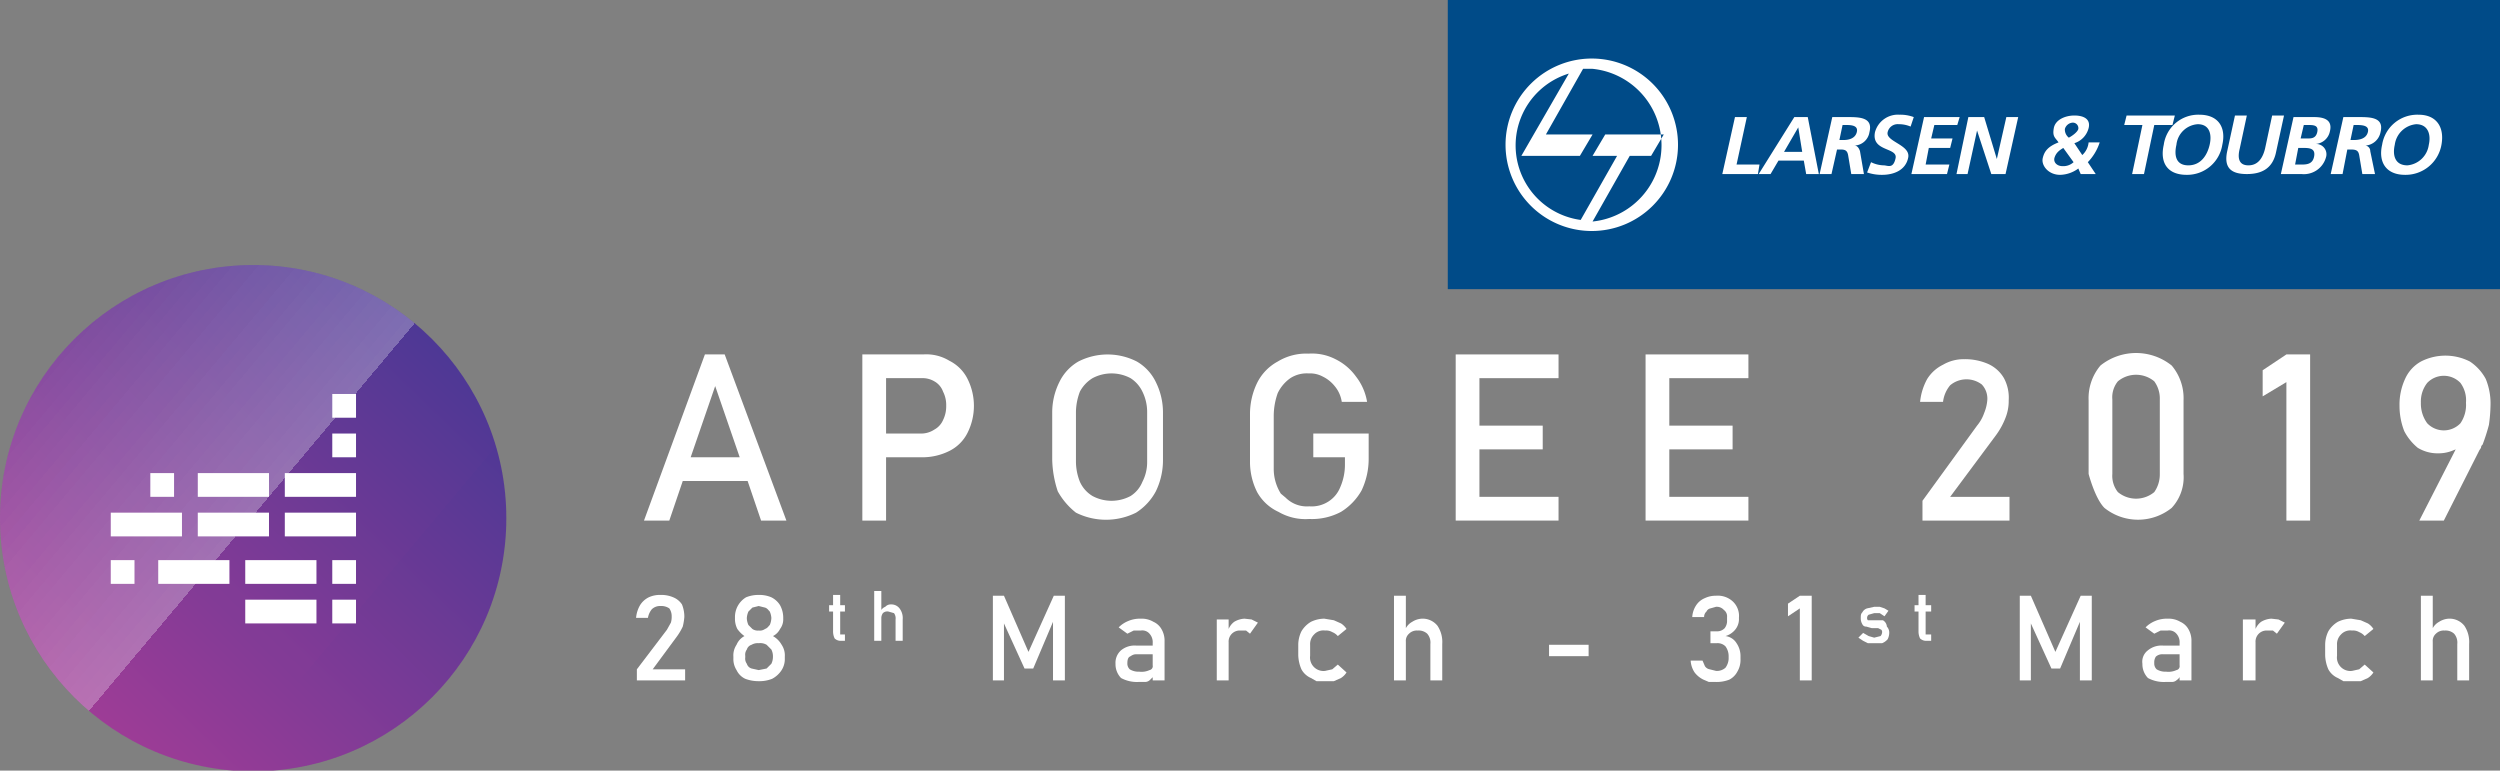
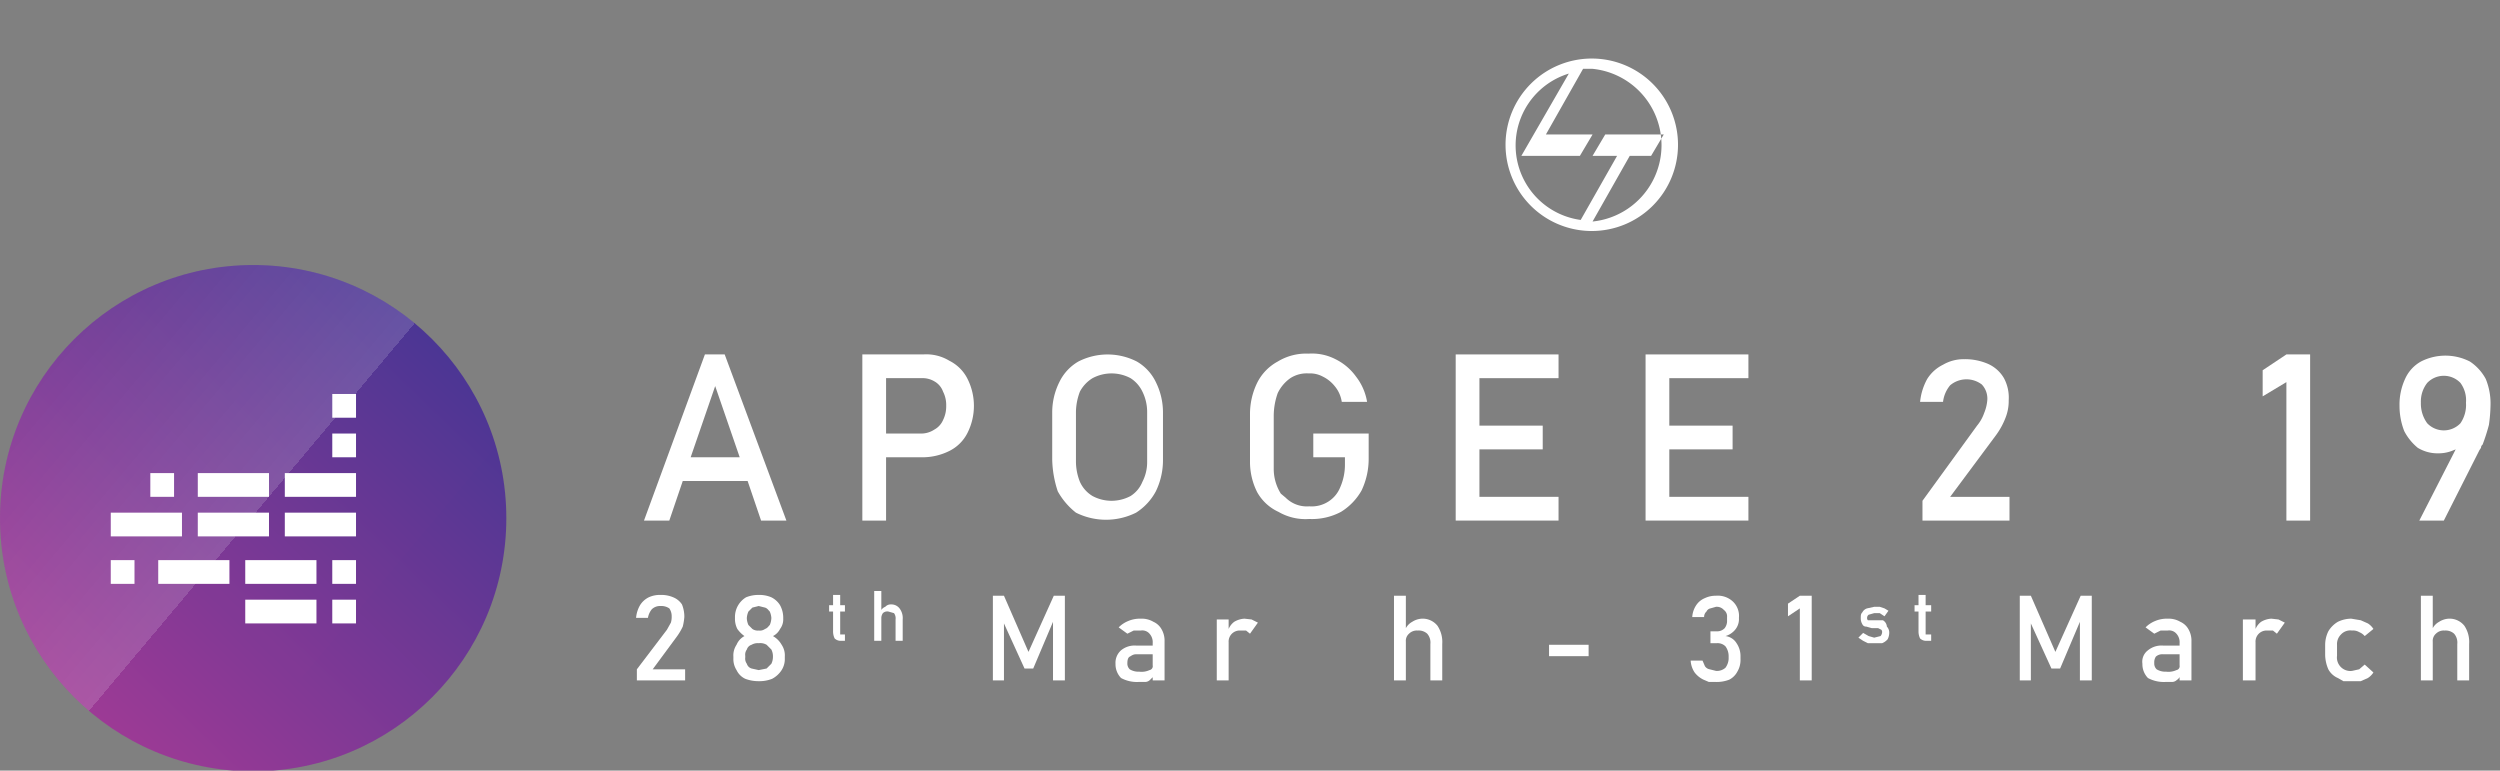
<svg xmlns="http://www.w3.org/2000/svg" viewBox="0 0 316 97.4">
  <rect x="0" y="0" width="316" height="97.4" fill="#808080" stroke="none" />
  <defs>
    <style>
      .cls-1 {
        fill: url(#linear-gradient);
      }

      .cls-2, .cls-5 {
        fill: #fff;
      }

      .cls-3 {
        opacity: 0.44;
        isolation: isolate;
        fill: url(#linear-gradient-2);
      }

      .cls-4 {
        fill: #004b88;
      }

      .cls-5 {
        fill-rule: evenodd;
      }
    </style>
    <linearGradient id="linear-gradient" x1="-544.91" y1="249.96" x2="-545.99" y2="251.08" gradientTransform="translate(34903.3 -15950.5) scale(63.93)" gradientUnits="userSpaceOnUse">
      <stop offset="0" stop-color="#323392" />
      <stop offset="1" stop-color="#b13995" />
    </linearGradient>
    <linearGradient id="linear-gradient-2" x1="-544.63" y1="251.22" x2="-546.07" y2="250.01" gradientTransform="translate(34903.3 -15950.5) scale(63.93)" gradientUnits="userSpaceOnUse">
      <stop offset="0" stop-color="#fff" stop-opacity="0" />
      <stop offset="0.58" stop-color="#fff" stop-opacity="0.03" />
      <stop offset="0.58" stop-color="#fff" stop-opacity="0.36" />
      <stop offset="1" stop-color="#fff" stop-opacity="0" />
    </linearGradient>
  </defs>
  <title>logo3</title>
  <g id="Layer_2" data-name="Layer 2">
    <g id="Layer_1-2" data-name="Layer 1">
      <g>
        <g id="Group_13" data-name="Group 13">
          <circle id="Ellipse_3-2" data-name="Ellipse 3-2" class="cls-1" cx="32" cy="65.5" r="32" />
          <path id="Union_5" data-name="Union 5" class="cls-2" d="M42,78.8v-3h3v3Zm-11,0v-3h9v3Zm11-5v-3h3v3Zm-11,0v-3h9v3Zm-11,0v-3h9v3Zm-6,0v-3h3v3Zm22-6v-3h9v3Zm-11,0v-3h9v3Zm-11,0v-3h9v3Zm22-5v-3h9v3Zm-11,0v-3h9v3Zm-6,0v-3h3v3Zm23-5v-3h3v3Zm0-5v-3h3v3Z" />
-           <circle id="Ellipse_4" data-name="Ellipse 4" class="cls-3" cx="32" cy="65.5" r="32" />
          <circle id="Ellipse_6" data-name="Ellipse 6" class="cls-3" cx="32" cy="65.5" r="32" />
        </g>
        <g>
          <path class="cls-2" d="M89.1,44.8l-7.7,21h3.2l1.7-5h8.2l1.7,5h3.2l-7.8-21Zm-1.8,13,3.1-9,3.1,9Z" />
          <path class="cls-2" d="M120,45.6a5.6,5.6,0,0,0-3.3-.8H109v21h3v-8h4.7A7.6,7.6,0,0,0,120,57a5.1,5.1,0,0,0,2.3-2.3,7.6,7.6,0,0,0,0-6.8A5.1,5.1,0,0,0,120,45.6Zm-.8,7.5a2.5,2.5,0,0,1-1.1,1.2,3,3,0,0,1-1.6.5H112v-7h4.5a2.9,2.9,0,0,1,1.6.4,2.4,2.4,0,0,1,1.1,1.3,3.7,3.7,0,0,1,.4,1.8A3.9,3.9,0,0,1,119.2,53.1Z" />
-           <path class="cls-2" d="M143.7,45.7a8.1,8.1,0,0,0-7.4,0,6,6,0,0,0-2.4,2.6,8.6,8.6,0,0,0-.9,3.9v5.9a13.6,13.6,0,0,0,.7,4,8.9,8.9,0,0,0,2.3,2.7h0a8.5,8.5,0,0,0,7.6,0,7.2,7.2,0,0,0,2.5-2.7,9,9,0,0,0,.9-4V52.2a8.6,8.6,0,0,0-.9-3.9A6,6,0,0,0,143.7,45.7ZM145,58.4a5.4,5.4,0,0,1-.6,2.5,3.8,3.8,0,0,1-1.5,1.8,5.1,5.1,0,0,1-4.8,0,4,4,0,0,1-1.6-1.8,7,7,0,0,1-.5-2.5V52.1a7.5,7.5,0,0,1,.5-2.6,4.4,4.4,0,0,1,1.6-1.7,5.1,5.1,0,0,1,4.8,0,4.1,4.1,0,0,1,1.5,1.7,5.8,5.8,0,0,1,.6,2.6Z" />
+           <path class="cls-2" d="M143.7,45.7a8.1,8.1,0,0,0-7.4,0,6,6,0,0,0-2.4,2.6,8.6,8.6,0,0,0-.9,3.9v5.9a13.6,13.6,0,0,0,.7,4,8.9,8.9,0,0,0,2.3,2.7h0a8.5,8.5,0,0,0,7.6,0,7.2,7.2,0,0,0,2.5-2.7,9,9,0,0,0,.9-4V52.2a8.6,8.6,0,0,0-.9-3.9A6,6,0,0,0,143.7,45.7ZM145,58.4a5.4,5.4,0,0,1-.6,2.5,3.8,3.8,0,0,1-1.5,1.8,5.1,5.1,0,0,1-4.8,0,4,4,0,0,1-1.6-1.8,7,7,0,0,1-.5-2.5V52.1a7.5,7.5,0,0,1,.5-2.6,4.4,4.4,0,0,1,1.6-1.7,5.1,5.1,0,0,1,4.8,0,4.1,4.1,0,0,1,1.5,1.7,5.8,5.8,0,0,1,.6,2.6" />
          <path class="cls-2" d="M166,57.8h4v1a7.1,7.1,0,0,1-.6,2.8,3.8,3.8,0,0,1-1.5,1.8,3.9,3.9,0,0,1-2.4.6,3.8,3.8,0,0,1-3-1.1l-.6-.5a5.9,5.9,0,0,1-.9-3.2V52.5a8.7,8.7,0,0,1,.5-2.8,4.9,4.9,0,0,1,1.6-1.9,3.8,3.8,0,0,1,2.3-.6,3.4,3.4,0,0,1,1.8.4,4.4,4.4,0,0,1,1.5,1.2,4,4,0,0,1,.9,2h3.2a7.1,7.1,0,0,0-1.4-3.2,7,7,0,0,0-2.6-2.2,6.5,6.5,0,0,0-3.4-.7,6.9,6.9,0,0,0-3.9,1,6.2,6.2,0,0,0-2.6,2.7,9,9,0,0,0-.9,4v6a8.5,8.5,0,0,0,.9,3.8,5.9,5.9,0,0,0,2.7,2.5,6.8,6.8,0,0,0,3.9.9,7.8,7.8,0,0,0,4-.9,7.5,7.5,0,0,0,2.6-2.7,9.3,9.3,0,0,0,.9-4V54.8h-7Z" />
          <polygon class="cls-2" points="185 44.8 184 44.8 184 65.8 185 65.8 187 65.8 197 65.8 197 62.8 187 62.8 187 56.8 195 56.8 195 53.8 187 53.8 187 47.8 197 47.8 197 44.8 187 44.8 185 44.8" />
          <polygon class="cls-2" points="209 44.8 208 44.8 208 65.8 209 65.8 211 65.8 221 65.8 221 62.8 211 62.8 211 56.8 219 56.8 219 53.8 211 53.8 211 47.8 221 47.8 221 44.8 211 44.8 209 44.8" />
          <path class="cls-2" d="M252.3,55a9.4,9.4,0,0,0,1.2-2.2,5.7,5.7,0,0,0,.4-2.2,5.2,5.2,0,0,0-.6-2.8,4.4,4.4,0,0,0-2-1.8,7.3,7.3,0,0,0-3-.6,5.2,5.2,0,0,0-2.7.7,4.9,4.9,0,0,0-2,1.8,7.5,7.5,0,0,0-.9,2.9h2.9a4,4,0,0,1,.9-2.1,3.2,3.2,0,0,1,4-.1,2.6,2.6,0,0,1,.7,1.9,5.3,5.3,0,0,1-.4,1.7,5.1,5.1,0,0,1-.9,1.6L243,63.3v2.5h11v-3h-7.5Z" />
-           <path class="cls-2" d="M274.5,46.2a7.2,7.2,0,0,0-9,0,6.4,6.4,0,0,0-1.5,4.4v9.3s.8,3.1,2,4.3h0a6.8,6.8,0,0,0,8.5,0,5.7,5.7,0,0,0,1.5-4.3V50.6A6.4,6.4,0,0,0,274.5,46.2ZM273,59.9a3.9,3.9,0,0,1-.7,2.3,3.6,3.6,0,0,1-4.6,0,3.3,3.3,0,0,1-.7-2.3V50.5a3.2,3.2,0,0,1,.7-2.3,3.6,3.6,0,0,1,4.6,0,3.7,3.7,0,0,1,.7,2.3Z" />
          <polygon class="cls-2" points="286 46.8 286 50.1 289 48.3 289 65.8 292 65.8 292 44.8 289 44.8 286 46.8" />
          <path class="cls-2" d="M314.2,47.9a6.1,6.1,0,0,0-2-2.2,6.8,6.8,0,0,0-6.2,0,4.7,4.7,0,0,0-2,2.2,7.7,7.7,0,0,0-.7,3.4,8.7,8.7,0,0,0,.6,3.2,6.8,6.8,0,0,0,1.7,2.1,4.8,4.8,0,0,0,2.6.7,4.7,4.7,0,0,0,1.7-.3l.5-.2-4.6,9h3.1l4.5-8.9.2-.3a.5.5,0,0,1,.2-.4,24.1,24.1,0,0,0,.8-2.5,19.4,19.4,0,0,0,.2-2.4A8.2,8.2,0,0,0,314.2,47.9ZM311,53.5h0a2.9,2.9,0,0,1-4.2,0,4.2,4.2,0,0,1-.8-2.6,3.8,3.8,0,0,1,.8-2.5,2.9,2.9,0,0,1,4.2,0,3.7,3.7,0,0,1,.7,2.5A4.1,4.1,0,0,1,311,53.5Z" />
        </g>
        <g>
          <path class="cls-2" d="M85.6,80.4a7.5,7.5,0,0,0,.7-1.2,7.4,7.4,0,0,0,.2-1.2h0a4.1,4.1,0,0,0-.3-1.6,2.4,2.4,0,0,0-1.1-.9,3.8,3.8,0,0,0-1.6-.3,3.3,3.3,0,0,0-1.5.3,2.7,2.7,0,0,0-1.1,1,3.8,3.8,0,0,0-.5,1.6h1.5a2.3,2.3,0,0,1,.5-1.1,1.5,1.5,0,0,1,1.1-.4,1.8,1.8,0,0,1,1.1.3,1.7,1.7,0,0,1,.3,1h0a2.5,2.5,0,0,1-.1.8l-.5.9-3.8,5V86h6.1V84.6H82.5Z" />
          <path class="cls-2" d="M97.7,80.4a2,2,0,0,0,.9-.9,2,2,0,0,0,.4-1.3V78a3.3,3.3,0,0,0-.4-1.5,2.7,2.7,0,0,0-1.1-1,3.8,3.8,0,0,0-1.6-.3,4.1,4.1,0,0,0-1.6.3A2.9,2.9,0,0,0,92.9,78v.2a2.8,2.8,0,0,0,.3,1.3,3.8,3.8,0,0,0,.9.9,2.2,2.2,0,0,0-1,1.1,2.4,2.4,0,0,0-.4,1.5v.2a2.6,2.6,0,0,0,.4,1.5,2.3,2.3,0,0,0,1.1,1.1,4.7,4.7,0,0,0,1.7.3,4.3,4.3,0,0,0,1.7-.3,3.2,3.2,0,0,0,1.2-1.1,2.6,2.6,0,0,0,.4-1.5V83a2.4,2.4,0,0,0-.4-1.5A2.9,2.9,0,0,0,97.7,80.4Zm-3.3-2.3a2.4,2.4,0,0,1,.2-.8l.5-.5.8-.2.8.2c.3.1.4.3.6.5a2.4,2.4,0,0,1,.2.8h0a2.4,2.4,0,0,1-.2.9c-.2.2-.3.4-.6.5a1.1,1.1,0,0,1-.8.2,1.2,1.2,0,0,1-.8-.2l-.5-.5a2.4,2.4,0,0,1-.2-.8ZM97.7,83a2,2,0,0,1-.2.9l-.6.6-1,.2-.9-.2a.9.9,0,0,1-.6-.6,1.1,1.1,0,0,1-.2-.8v-.2a1.1,1.1,0,0,1,.2-.8.9.9,0,0,1,.6-.6,1.5,1.5,0,0,1,.9-.2,1.6,1.6,0,0,1,1,.2l.6.6a1.9,1.9,0,0,1,.2.8Z" />
          <path class="cls-2" d="M106.2,75.2h-.9v1.3h-.5v.8h.5v2.5a2,2,0,0,0,.2.9,1.1,1.1,0,0,0,.8.3h.5v-.8h-.6V77.3h.6v-.8h-.6Z" />
          <path class="cls-2" d="M112.6,76.4a.9.9,0,0,0-.7.3,1,1,0,0,0-.5.4V74.7h-.9V81h.9V78.1a1.1,1.1,0,0,1,.2-.6.8.8,0,0,1,.7-.2l.7.2a1.1,1.1,0,0,1,.2.8V81h.9V78.3a2,2,0,0,0-.4-1.4A1.3,1.3,0,0,0,112.6,76.4Z" />
          <polygon class="cls-2" points="130 82.4 126.9 75.3 125.5 75.3 125.5 86 126.9 86 126.9 78.8 129.5 84.5 130.6 84.5 133.1 78.6 133.1 86 134.6 86 134.6 75.3 133.2 75.3 130 82.4" />
          <path class="cls-2" d="M145.8,78.6a2.9,2.9,0,0,0-1.6-.4,3.8,3.8,0,0,0-1.6.3,3.6,3.6,0,0,0-1.2.8l1.1.8.8-.4h.9a1.2,1.2,0,0,1,1.1.4,1.6,1.6,0,0,1,.4,1.2v.3h-2.1a2.7,2.7,0,0,0-1.9.6,2.1,2.1,0,0,0-.7,1.7,2.5,2.5,0,0,0,.7,1.8,4.2,4.2,0,0,0,2.2.5h.8a.9.9,0,0,0,.7-.3l.3-.3V86h1.5V81.1a2.9,2.9,0,0,0-.4-1.6A2.2,2.2,0,0,0,145.8,78.6Zm-.5,6.1a2.4,2.4,0,0,1-1.3.2,2.1,2.1,0,0,1-1.2-.3,1,1,0,0,1-.3-.8c0-.4.1-.7.3-.8s.4-.3.8-.3h2.1v1.4A.5.5,0,0,1,145.3,84.7Z" />
          <path class="cls-2" d="M157.3,78.2a2.8,2.8,0,0,0-1.3.4,2.2,2.2,0,0,0-.7.9V78.3h-1.5V86h1.5V81.2a1.4,1.4,0,0,1,1.5-1.5h.7l.5.4,1-1.4-.8-.4Z" />
-           <path class="cls-2" d="M166.1,80.2a1.6,1.6,0,0,1,1.4-.5,1.5,1.5,0,0,1,.9.2,1.8,1.8,0,0,1,.7.5l1.1-.9a2.3,2.3,0,0,0-.7-.7l-.9-.4-1.2-.2a3.9,3.9,0,0,0-1.7.4,3.4,3.4,0,0,0-1.2,1.2,3.9,3.9,0,0,0-.4,1.7v1.3a4.8,4.8,0,0,0,.4,1.8,2.5,2.5,0,0,0,1.2,1.1l.7.4h2.2l.9-.4a2.3,2.3,0,0,0,.7-.7l-1.1-1-.7.6-.9.2a1.7,1.7,0,0,1-1.9-1.9V81.5A1.7,1.7,0,0,1,166.1,80.2Z" />
          <path class="cls-2" d="M179.7,78.2a2.5,2.5,0,0,0-1.2.4,2,2,0,0,0-.8.8V75.3h-1.5V86h1.5V81.1a1.2,1.2,0,0,1,.4-1,1.4,1.4,0,0,1,1.1-.4,1.6,1.6,0,0,1,1.2.4,1.7,1.7,0,0,1,.4,1.3V86h1.5V81.4a3.7,3.7,0,0,0-.6-2.3A2.4,2.4,0,0,0,179.7,78.2Z" />
          <rect class="cls-2" x="195.8" y="81.5" width="5" height="1.44" />
          <path class="cls-2" d="M218.1,80.4a2.5,2.5,0,0,0,1.3-.9,2.1,2.1,0,0,0,.4-1.4h0a2.5,2.5,0,0,0-.8-2.1,2.8,2.8,0,0,0-2.1-.7,3.2,3.2,0,0,0-1.4.3,2.4,2.4,0,0,0-1.1.9,3,3,0,0,0-.5,1.5h1.5a.9.9,0,0,1,.3-.7.7.7,0,0,1,.5-.4l.7-.2a1.2,1.2,0,0,1,1,.4,1,1,0,0,1,.4.9v.4a1.5,1.5,0,0,1-.3,1,1.3,1.3,0,0,1-1,.4h-.8v1.5h.8a1.4,1.4,0,0,1,1.1.4,2.1,2.1,0,0,1,.4,1.2v.4a2.1,2.1,0,0,1-.4,1.1,1.6,1.6,0,0,1-1.2.4l-.8-.2a.9.9,0,0,1-.6-.4l-.3-.7h-1.5a3,3,0,0,0,.5,1.5,3.1,3.1,0,0,0,1.1.9l.7.3h.9a4.3,4.3,0,0,0,1.7-.3,2.4,2.4,0,0,0,1-1,2.9,2.9,0,0,0,.4-1.6V83a2.9,2.9,0,0,0-.5-1.7A1.9,1.9,0,0,0,218.1,80.4Z" />
          <polygon class="cls-2" points="226 76.3 226 77.9 227.5 76.9 227.5 86 229 86 229 75.3 227.5 75.3 226 76.3" />
          <path class="cls-2" d="M238,78.4h-1.9a.4.4,0,0,1-.1-.3.5.5,0,0,1,.2-.4l.7-.2h.7l.6.4.5-.7-.5-.3-.6-.2h-.7l-.9.2a1,1,0,0,0-.6.5c-.2.2-.2.4-.2.8a1.4,1.4,0,0,0,.2.7.5.5,0,0,0,.5.3l.7.2h.8l.4.2a.4.4,0,0,1,.1.3.8.8,0,0,1-.2.5l-.8.2-.7-.2-.7-.4-.6.6.6.4.6.3h1.8a1.8,1.8,0,0,0,.7-.5,1.9,1.9,0,0,0,.2-.8,1.1,1.1,0,0,0-.3-.8A1,1,0,0,0,238,78.4Z" />
          <path class="cls-2" d="M243.4,75.2h-.9v1.3H242v.8h.5v2.5a2,2,0,0,0,.2.9,1.1,1.1,0,0,0,.8.3h.6v-.8h-.7V77.3h.7v-.8h-.7Z" />
          <polygon class="cls-2" points="259.8 82.4 256.7 75.3 255.3 75.3 255.3 86 256.7 86 256.7 78.8 259.3 84.5 260.4 84.5 262.9 78.6 262.9 86 264.4 86 264.4 75.3 263 75.3 259.8 82.4" />
          <path class="cls-2" d="M275.6,78.6a2.9,2.9,0,0,0-1.6-.4,3.8,3.8,0,0,0-1.6.3,3.6,3.6,0,0,0-1.2.8l1.1.8.8-.4h.9a1.2,1.2,0,0,1,1.1.4,1.6,1.6,0,0,1,.4,1.2v.3h-2.1a2.7,2.7,0,0,0-1.9.6,1.8,1.8,0,0,0-.7,1.7,2.5,2.5,0,0,0,.7,1.8,4.2,4.2,0,0,0,2.2.5h.8a.9.9,0,0,0,.7-.3c.1,0,.2-.2.3-.3V86H277V81.1a2.9,2.9,0,0,0-.4-1.6A2.2,2.2,0,0,0,275.6,78.6Zm-.5,6.1a2.4,2.4,0,0,1-1.3.2,2.1,2.1,0,0,1-1.2-.3,1,1,0,0,1-.3-.8,1.3,1.3,0,0,1,.2-.8,1.2,1.2,0,0,1,.9-.3h2.1v1.4A.5.5,0,0,1,275.1,84.7Z" />
          <path class="cls-2" d="M287.1,78.2a2.8,2.8,0,0,0-1.3.4,2.2,2.2,0,0,0-.7.9V78.3h-1.6V86h1.6V81.2a1.4,1.4,0,0,1,1.5-1.5h.7l.5.4,1-1.4-.8-.4Z" />
          <path class="cls-2" d="M295.9,80.2a1.6,1.6,0,0,1,1.4-.5,1.5,1.5,0,0,1,.9.2,1.8,1.8,0,0,1,.7.5l1.1-.9a2.3,2.3,0,0,0-.7-.7l-.9-.4-1.2-.2a3.9,3.9,0,0,0-1.7.4,3.4,3.4,0,0,0-1.2,1.2,3.9,3.9,0,0,0-.4,1.7v1.3a4.8,4.8,0,0,0,.4,1.8,2.5,2.5,0,0,0,1.2,1.1l.7.4h2.2l.9-.4a2.3,2.3,0,0,0,.7-.7l-1.1-1-.7.6-.9.2a1.7,1.7,0,0,1-1.9-1.9V81.5A1.7,1.7,0,0,1,295.9,80.2Z" />
          <path class="cls-2" d="M311.5,79.1a2.4,2.4,0,0,0-2-.9,2.5,2.5,0,0,0-1.2.4,2,2,0,0,0-.8.8V75.3H306V86h1.5V81.1a1.2,1.2,0,0,1,.4-1,1.4,1.4,0,0,1,1.1-.4,1.6,1.6,0,0,1,1.2.4,1.7,1.7,0,0,1,.4,1.3V86h1.5V81.4A3.7,3.7,0,0,0,311.5,79.1Z" />
        </g>
        <g>
-           <rect class="cls-4" x="183" width="133" height="36.55" />
          <path class="cls-5" d="M199.8,27.8l4.6-8.1h-3.1l1.6-2.7h7.4l-1.6,2.7H206L201.3,28a9.7,9.7,0,0,0,0-19.3h-1.2L195.4,17h5.9l-1.6,2.7h-7.4l6-10.4a9.5,9.5,0,0,0,1.5,18.5m1.5-20.4a10.9,10.9,0,1,1-11,10.9,10.9,10.9,0,0,1,11-10.9" />
-           <path class="cls-2" d="M302.7,18.3a3,3,0,0,1,2.7-2.6c1.5,0,1.9,1.3,1.6,2.6a3,3,0,0,1-2.7,2.6c-1.6,0-1.9-1.3-1.6-2.6m-1.6,0c-.5,2.2.5,3.8,2.9,3.8a4.6,4.6,0,0,0,4.6-3.8c.4-2.2-.6-3.8-2.9-3.8A4.5,4.5,0,0,0,301.1,18.3ZM294.6,22h1.5l.6-3.1h.5c.7,0,.9.2,1,.7l.4,2.4h1.6l-.6-2.9a.7.7,0,0,0-.6-.7h0a2.1,2.1,0,0,0,1.9-1.7c.5-2-1.5-1.9-3.1-1.9h-1.6Zm2.9-6.2h.4c.8,0,1.6.1,1.4.9s-1,1-1.8,1h-.4ZM288.3,22h2.6a2.9,2.9,0,0,0,3.1-2.1,1.3,1.3,0,0,0-1.3-1.7h0a2,2,0,0,0,1.8-1.6c.4-1.6-1-1.8-2-1.8h-2.6Zm2.9-6.2h.5c.7,0,1.4,0,1.2.9s-.9.8-1.5.8h-.6Zm-.7,2.9h.7c.8,0,1.5.1,1.3,1.1s-1,1-1.7,1h-.7Zm-9,.5c-.4,2,.5,2.8,2.5,2.8s3.3-.8,3.7-2.8l1-4.6h-1.5l-.9,4.2c-.3,1.2-.9,2.1-2.1,2.1s-1.4-.9-1.1-2.1l.9-4.2h-1.5Zm-6.4-.9a2.9,2.9,0,0,1,2.7-2.6c1.5,0,1.8,1.3,1.5,2.6s-1.1,2.6-2.7,2.6S274.8,19.6,275.1,18.3Zm-1.6,0c-.5,2.2.4,3.8,2.9,3.8a4.5,4.5,0,0,0,4.5-3.8c.5-2.2-.5-3.8-2.9-3.8A4.4,4.4,0,0,0,273.5,18.3Zm-4,3.7H271l1.3-6.2h2.3l.3-1.2h-6.1l-.3,1.2h2.3Zm-7.3-3.9a2.7,2.7,0,0,0,1.8-1.9c.3-1.2-.7-1.6-1.8-1.6s-2.4.5-2.6,1.6.2,1.2.6,1.8c-1.3.5-1.8,1.1-2,2s.7,2.1,2.2,2.1a4,4,0,0,0,2.3-.8l.3.7h1.9l-1-1.5a6.4,6.4,0,0,0,1.5-2.5H264a2.5,2.5,0,0,1-.8,1.6Zm-.7-.7a1.3,1.3,0,0,1-.5-1.1,1.1,1.1,0,0,1,1-.8.7.7,0,0,1,.7.8C262.6,16.7,261.9,17.2,261.5,17.4Zm.6,3.1a1.9,1.9,0,0,1-1.4.5c-.7,0-1.2-.5-1-1.1s.6-.9,1.1-1.2ZM247.3,22h1.4l1.2-5.5h0l1.8,5.5h1.8l1.6-7.2h-1.5l-1.2,5.3h0l-1.6-5.3h-2Zm-5.7,0h4.5l.3-1.2h-3l.4-2.1h2.7l.3-1.2h-2.7l.4-1.7h2.9l.3-1h-4.5Zm.3-7.2a4.8,4.8,0,0,0-1.8-.3,3,3,0,0,0-3.1,2.2c-.5,2.5,2.9,1.9,2.6,3.3s-1,.9-1.5.9a3.8,3.8,0,0,1-1.6-.4l-.5,1.3a5.8,5.8,0,0,0,1.9.3c1.5,0,3-.6,3.3-2.2s-2.9-2-2.6-3.2a1.3,1.3,0,0,1,1.4-1,3.7,3.7,0,0,1,1.5.3ZM230,22h1.5l.7-3.1h.5c.6,0,.8.2.9.7L234,22h1.6l-.5-2.9c-.1-.3-.3-.7-.7-.7h0a2,2,0,0,0,1.9-1.7c.5-2-1.5-1.9-3.1-1.9h-1.6Zm2.9-6.2h.5c.7,0,1.5.1,1.3.9s-1,1-1.7,1h-.5ZM222.3,22h1.5l1-1.7H228l.3,1.7h1.6l-1.4-7.2h-1.7Zm5.5-2.8h-2.3l1.8-3.1h0ZM217.7,22h4.5l.2-1.2h-2.9l1.3-6h-1.5Z" />
        </g>
      </g>
    </g>
  </g>
</svg>